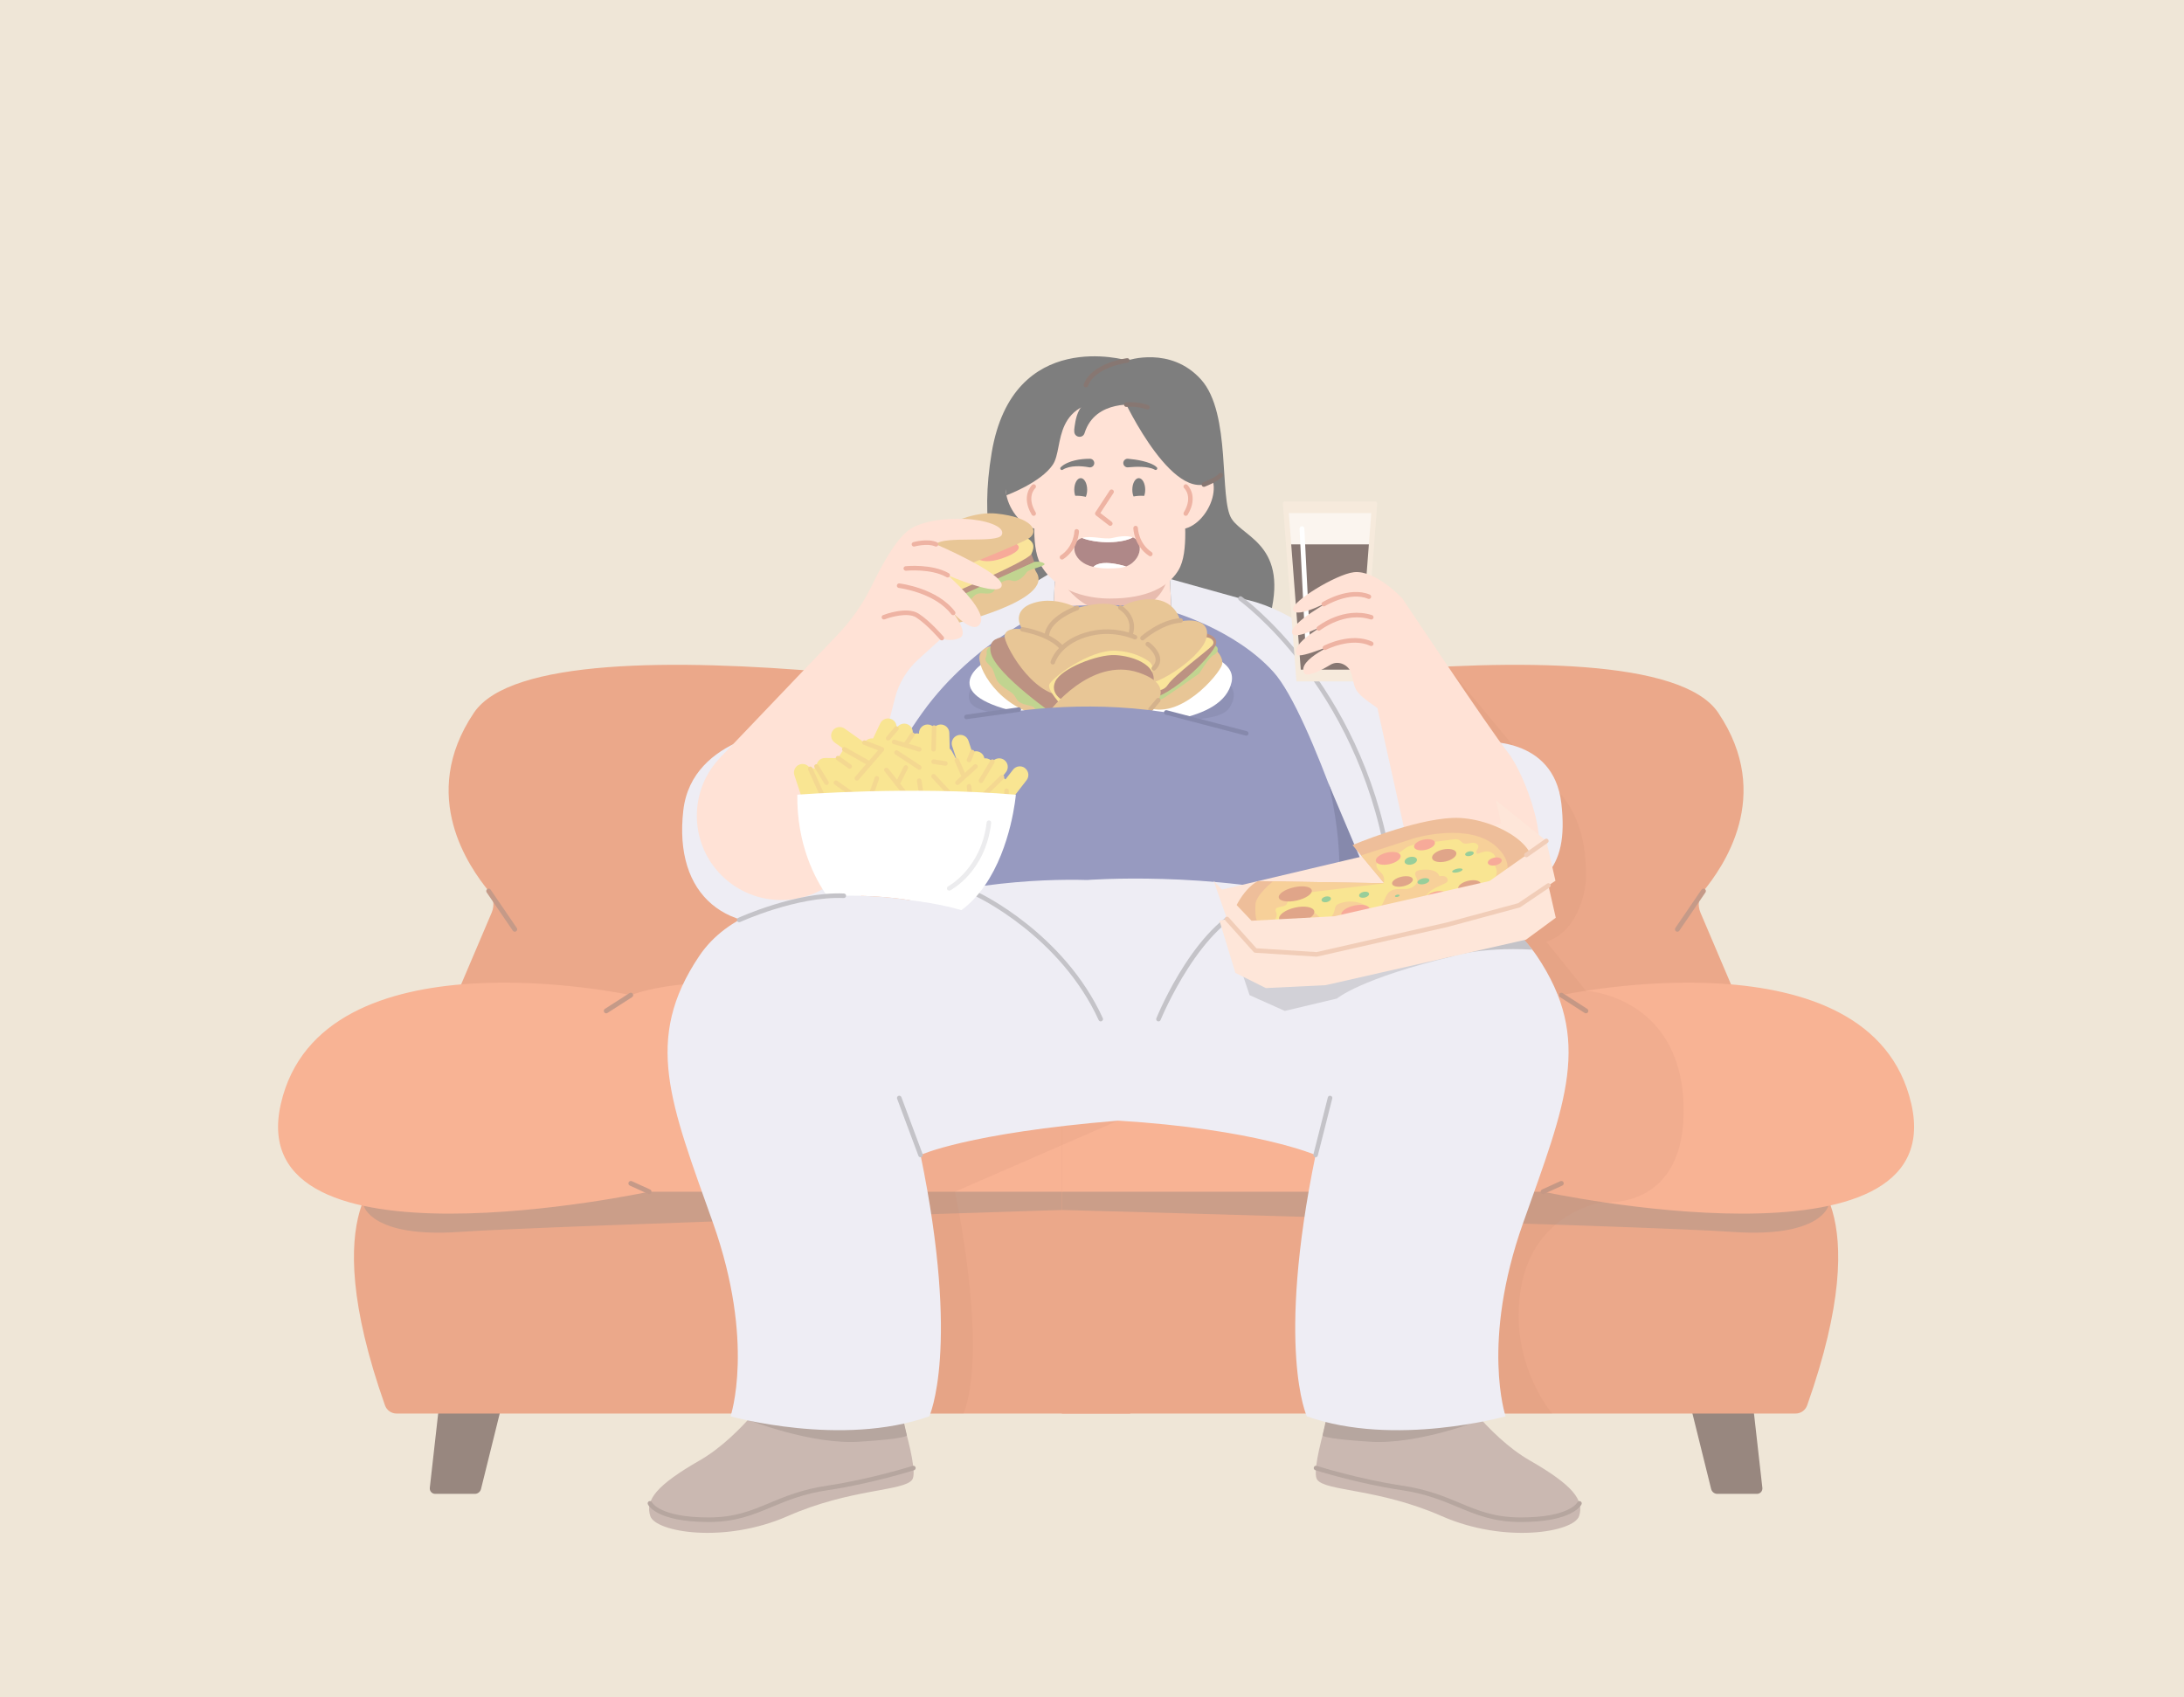
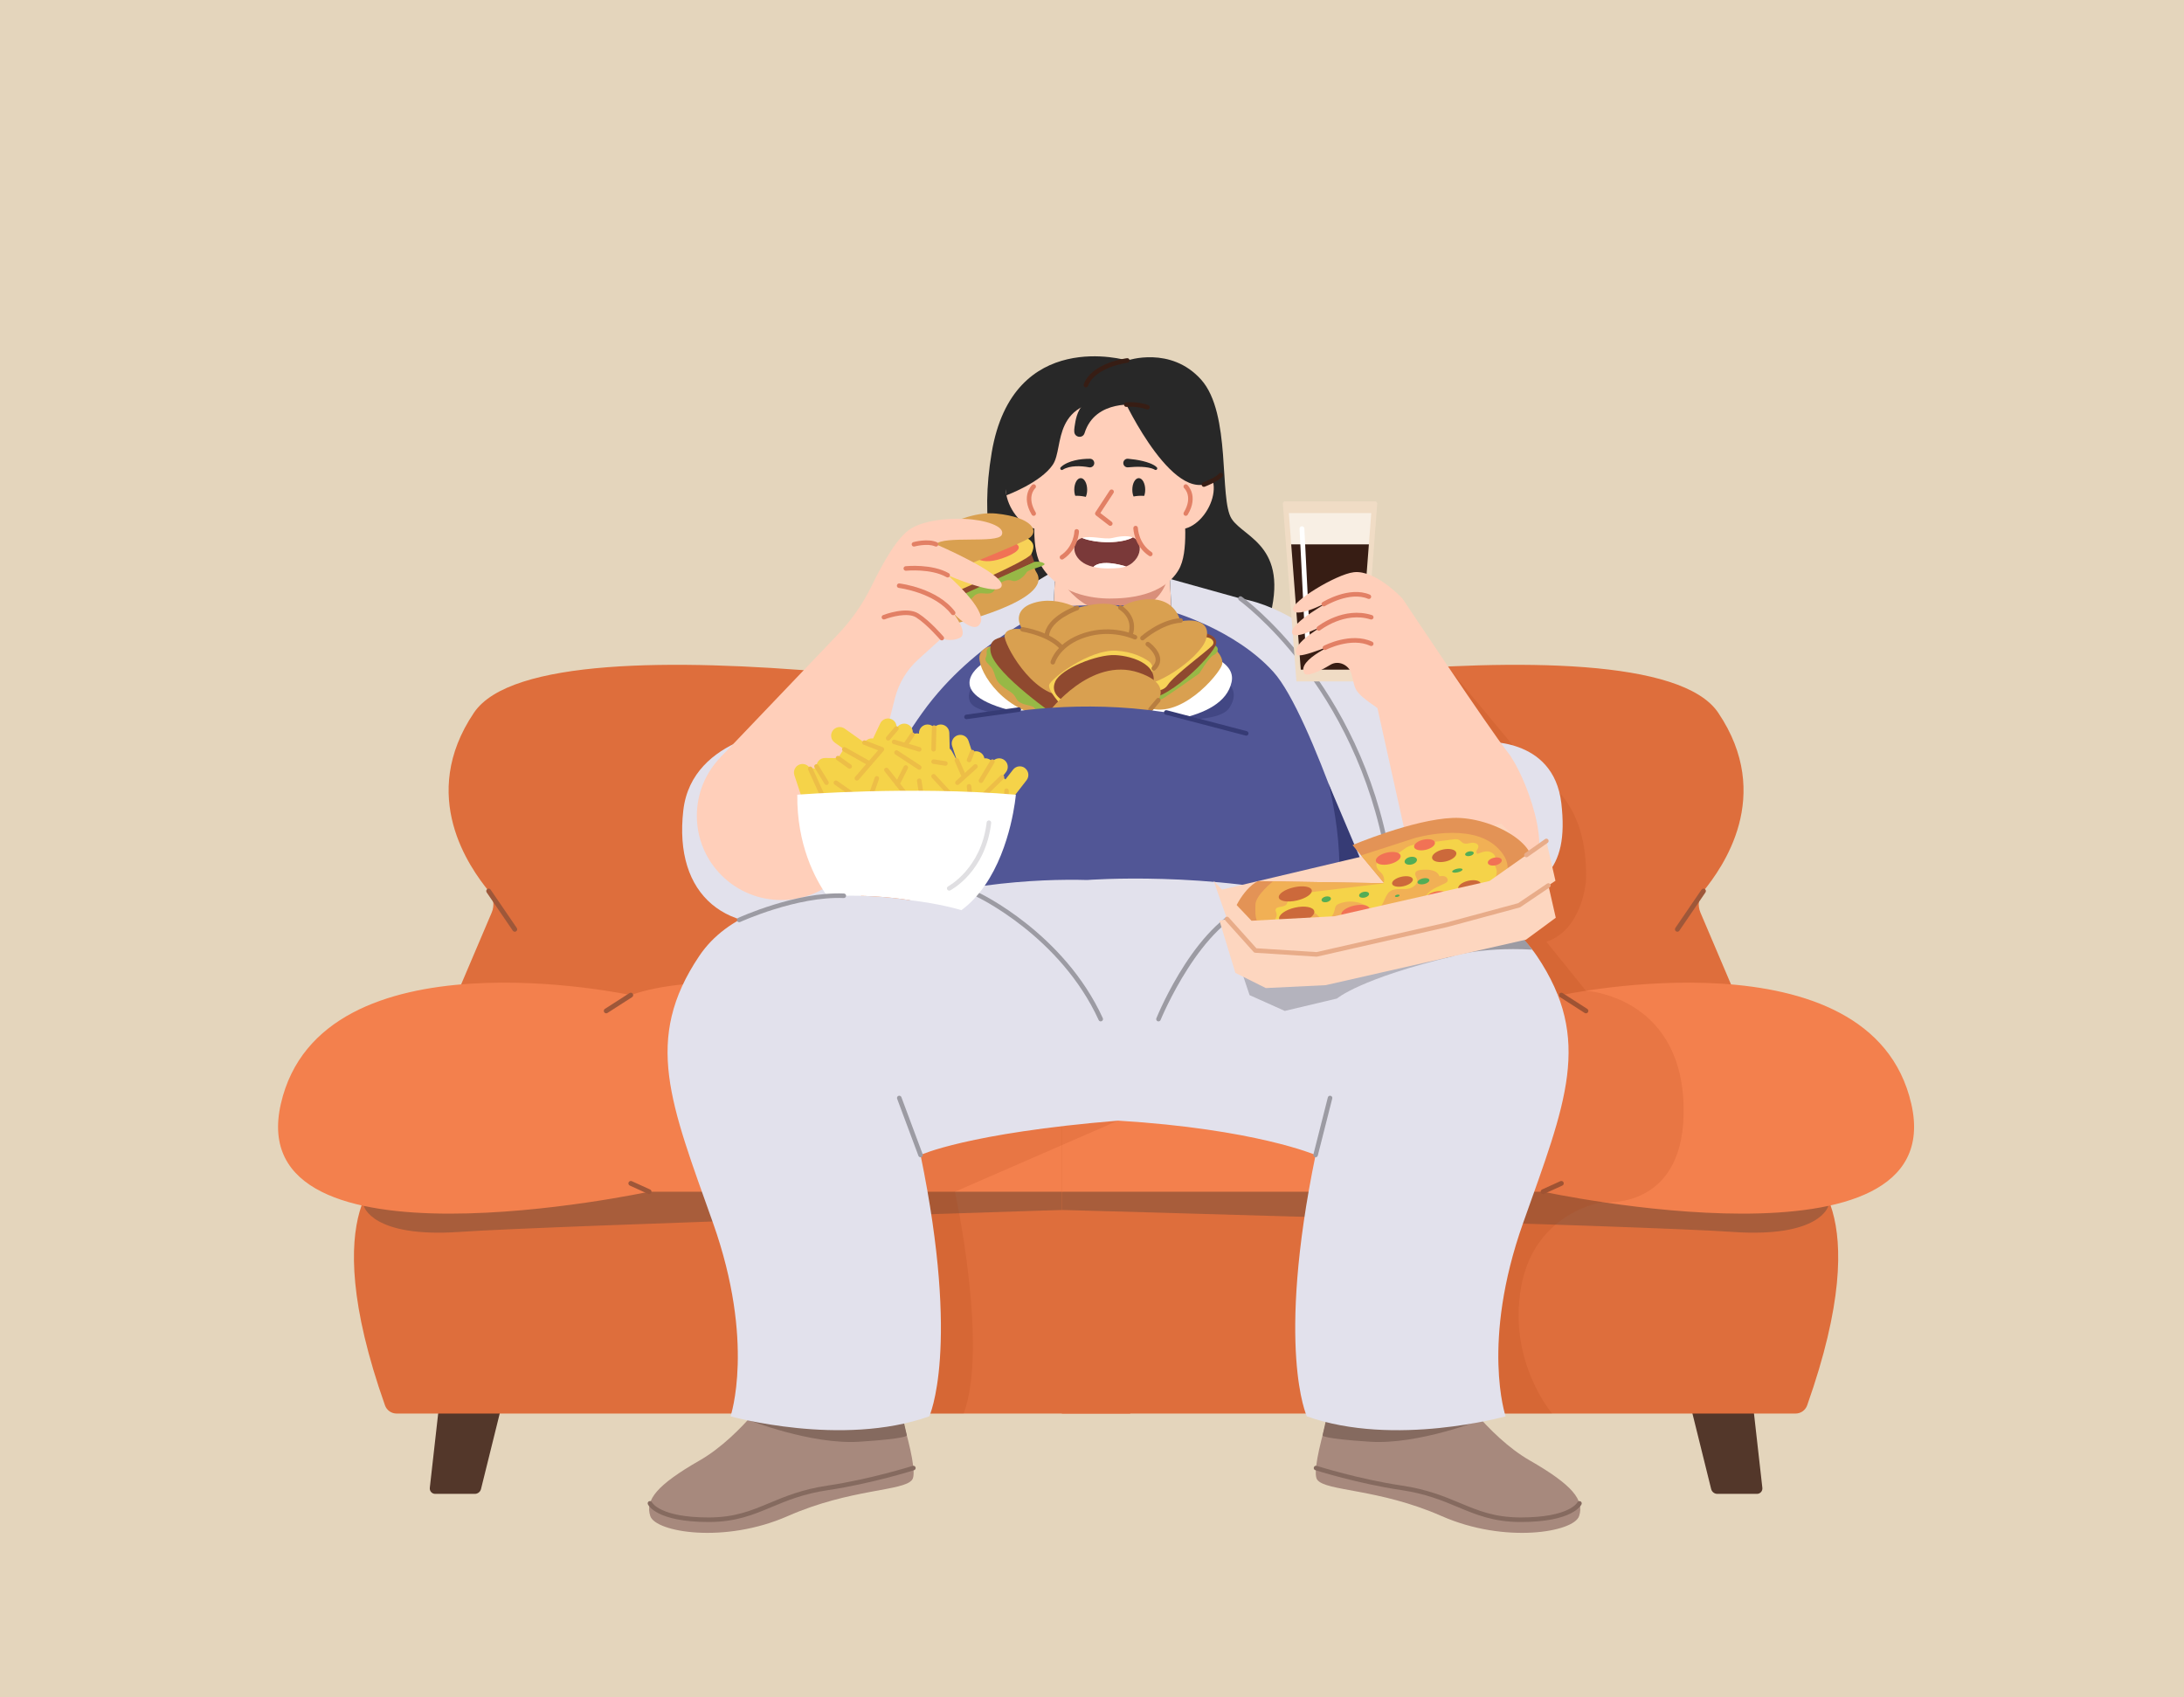
<svg xmlns="http://www.w3.org/2000/svg" width="386" height="300" viewBox="0 0 386 300" fill="none">
  <g clip-path="url(#clip0_2374_5770)">
    <rect width="386" height="300" fill="#E4D5BC" />
    <path d="M78.16 243.52L75.963 263.025C75.899 263.592 76.344 264.09 76.915 264.09H83.921C84.437 264.09 84.887 263.737 85.012 263.238L89.897 243.522H78.16V243.52Z" fill="#53372A" />
    <path d="M199.765 125.984C199.765 125.984 96.617 106.956 83.774 125.984C73.809 140.745 83.082 153.447 86.364 157.518C87.229 158.591 87.447 160.047 86.909 161.313L80.266 176.928L68.563 206.72C68.563 206.72 55.4 212.701 68.041 248.435C68.347 249.304 69.168 249.89 70.092 249.89H199.765V125.984Z" fill="#DE6E3C" />
    <path d="M64.297 213.182C64.297 213.182 65.66 218.874 81.297 217.775C96.933 216.675 199.765 213.524 199.765 213.524V210.671L114.722 194.1L64.297 213.182Z" fill="#A85D3B" />
    <path d="M185.43 181.654C185.43 181.654 132.105 168.496 111.488 175.918C111.488 175.918 56.734 164.109 49.636 195.149C42.538 226.19 114.721 210.669 114.721 210.669H199.764V181.316L185.43 181.654Z" fill="#F3804D" />
    <path d="M90.986 164.711C90.851 164.711 90.716 164.646 90.633 164.525L86.012 157.758C85.879 157.565 85.929 157.299 86.125 157.168C86.319 157.035 86.585 157.085 86.716 157.281L91.337 164.048C91.47 164.241 91.42 164.507 91.224 164.638C91.151 164.688 91.067 164.713 90.984 164.713L90.986 164.711Z" fill="#9E5739" />
    <path d="M107.142 179.134C107.003 179.134 106.865 179.065 106.783 178.939C106.656 178.741 106.712 178.478 106.91 178.351L111.255 175.56C111.452 175.433 111.717 175.489 111.844 175.687C111.971 175.884 111.914 176.148 111.717 176.275L107.372 179.065C107.301 179.112 107.22 179.134 107.142 179.134Z" fill="#9E5739" />
    <path d="M114.721 211.095C114.663 211.095 114.602 211.083 114.546 211.056L111.312 209.587C111.098 209.49 111.004 209.236 111.1 209.023C111.197 208.809 111.449 208.715 111.665 208.811L114.899 210.281C115.112 210.378 115.207 210.632 115.11 210.845C115.04 211.002 114.885 211.095 114.723 211.095H114.721Z" fill="#9E5739" />
    <path d="M309.282 243.52L311.479 263.025C311.544 263.592 311.098 264.09 310.527 264.09H303.522C303.005 264.09 302.555 263.737 302.43 263.238L297.545 243.522H309.282V243.52Z" fill="#53372A" />
    <path d="M187.676 125.984C187.676 125.984 290.824 106.956 303.667 125.984C313.631 140.745 304.359 153.447 301.077 157.518C300.211 158.591 299.994 160.047 300.532 161.313L307.174 176.928L318.878 206.72C318.878 206.72 332.041 212.701 319.4 248.435C319.093 249.304 318.272 249.89 317.349 249.89H187.676V125.984Z" fill="#DE6E3C" />
    <path d="M323.144 213.182C323.144 213.182 321.78 218.874 306.144 217.775C290.507 216.675 187.676 213.901 187.676 213.901V210.671L272.718 194.1L323.144 213.182Z" fill="#A85D3B" />
    <path d="M202.009 181.654C202.009 181.654 255.335 168.496 275.952 175.918C275.952 175.918 330.706 164.109 337.804 195.149C344.902 226.19 272.718 210.669 272.718 210.669H187.676V181.316L202.009 181.654Z" fill="#F3804D" />
    <path d="M296.455 164.711C296.373 164.711 296.29 164.687 296.215 164.636C296.022 164.503 295.971 164.24 296.102 164.046L300.723 157.279C300.857 157.086 301.121 157.035 301.314 157.168C301.508 157.301 301.558 157.565 301.427 157.758L296.806 164.526C296.724 164.646 296.59 164.711 296.453 164.711H296.455Z" fill="#9E5739" />
    <path d="M280.297 179.134C280.218 179.134 280.138 179.112 280.067 179.065L275.722 176.275C275.525 176.148 275.468 175.884 275.595 175.687C275.722 175.489 275.986 175.433 276.184 175.56L280.529 178.351C280.727 178.478 280.785 178.741 280.656 178.939C280.575 179.065 280.438 179.134 280.297 179.134Z" fill="#9E5739" />
    <path d="M272.718 211.094C272.557 211.094 272.402 211.001 272.331 210.844C272.234 210.63 272.329 210.379 272.543 210.28L275.776 208.81C275.99 208.712 276.242 208.808 276.341 209.022C276.438 209.235 276.345 209.487 276.129 209.585L272.896 211.055C272.839 211.081 272.779 211.094 272.72 211.094H272.718Z" fill="#9E5739" />
    <path opacity="0.15" d="M255.86 117.877L272.066 137.396C272.066 137.396 280.84 141.002 280.297 155.788C280.297 155.788 279.662 164.397 273.306 166.483L280.297 175.15C280.297 175.15 296.862 176.09 297.544 195.138C298.225 214.188 283.257 212.517 283.257 212.517C283.257 212.517 271.255 214.186 268.85 227.471C266.446 240.756 274.335 249.894 274.335 249.894H251.578L255.86 117.877Z" fill="#AA4112" />
    <path opacity="0.15" d="M197.607 198.107L168.779 210.669C168.779 210.669 174.739 238.114 170.312 249.893H157.368L156.176 196.557L197.607 198.107Z" fill="#AA4112" />
    <path d="M199.238 63.724C199.238 63.724 206.886 61.094 212.28 67.104C217.672 73.113 215.419 88.208 217.676 91.712C219.933 95.215 228.582 96.576 223.816 111.132C219.052 125.688 184.69 112.419 184.69 112.419C184.69 112.419 171.087 104.795 175.273 80.005C179.036 57.723 199.238 63.724 199.238 63.724Z" fill="#282828" />
    <path d="M137.32 244.541C137.32 244.541 131.248 253.82 123.662 258.175C116.074 262.53 113.988 265.182 114.936 268.021C115.884 270.86 128.025 272.944 139.218 268.021C150.411 263.098 159.706 263.666 161.224 261.582C162.741 259.498 156.862 242.645 156.862 242.645L137.322 244.537L137.32 244.541Z" fill="#A7897D" />
    <path d="M125.214 269.06C115.991 269.06 114.559 266.054 114.503 265.925C114.414 265.722 114.505 265.484 114.708 265.396C114.91 265.307 115.144 265.396 115.235 265.595C115.263 265.651 116.679 268.257 125.211 268.257C125.252 268.257 125.292 268.257 125.333 268.257C129.913 268.243 132.739 267.063 136.013 265.696C138.714 264.568 141.776 263.288 146.248 262.627C153.814 261.508 161.235 259.162 161.309 259.14C161.521 259.073 161.747 259.19 161.816 259.399C161.882 259.611 161.765 259.836 161.555 259.905C161.481 259.929 153.999 262.293 146.367 263.423C141.996 264.069 139.113 265.273 136.326 266.439C133.112 267.78 130.079 269.048 125.337 269.062C125.296 269.062 125.254 269.062 125.214 269.062V269.06Z" fill="#856A5F" />
    <path d="M132.203 251.002C132.203 251.002 143.346 255.418 151.882 254.872C160.418 254.325 160.275 253.765 160.275 253.765L158.3 244.869L132.203 251.004V251.002Z" fill="#856A5F" />
    <path d="M256.705 244.541C256.705 244.541 262.777 253.82 270.363 258.175C277.951 262.53 280.037 265.182 279.089 268.021C278.141 270.862 266 272.944 254.807 268.021C243.614 263.098 234.32 263.666 232.801 261.582C231.284 259.498 237.164 242.645 237.164 242.645L256.703 244.537L256.705 244.541Z" fill="#A7897D" />
    <path d="M268.813 269.061C268.773 269.061 268.733 269.061 268.69 269.061C263.948 269.047 260.914 267.78 257.701 266.437C254.913 265.273 252.031 264.069 247.66 263.421C240.027 262.291 232.546 259.927 232.471 259.903C232.259 259.837 232.142 259.609 232.211 259.398C232.278 259.186 232.504 259.072 232.715 259.138C232.79 259.162 240.211 261.508 247.777 262.625C252.249 263.288 255.309 264.566 258.012 265.694C261.283 267.061 264.111 268.241 268.692 268.255C268.732 268.255 268.773 268.255 268.813 268.255C277.394 268.255 278.776 265.62 278.79 265.593C278.887 265.396 279.123 265.309 279.322 265.402C279.522 265.495 279.611 265.724 279.524 265.926C279.467 266.054 278.035 269.061 268.813 269.061Z" fill="#856A5F" />
    <path d="M261.824 251.002C261.824 251.002 250.682 255.418 242.145 254.872C233.609 254.325 233.752 253.765 233.752 253.765L235.727 244.869L261.824 251.004V251.002Z" fill="#856A5F" />
    <path d="M207.785 123.047H185.43L186.394 103.329L186.882 93.418H206.333L207.053 108.113L207.785 123.047Z" fill="#FFCFBA" />
    <path d="M186.52 100.776C186.52 100.776 190.285 109.475 198.973 108.232C207.661 106.99 206.741 98.727 206.741 98.727L186.52 100.776Z" fill="#D98F7A" />
    <path d="M184.205 107.545C184.205 107.545 198.26 105.793 209.988 108.357C209.988 108.357 220.749 110.664 226.544 115.934C232.339 121.203 242.481 145.307 242.481 145.307L243.447 155.914L238.78 160.893C238.78 160.893 214.149 151.253 160.704 159.126L147.182 149.966L149.435 139.681L154.425 123.047L166.981 115.931L184.205 107.541V107.545Z" fill="#515696" />
    <path d="M219.241 105.811C234.452 108.354 250.579 129.517 250.579 129.517L255.428 158.91L242.183 159.973C242.183 159.973 231.896 126.331 225.056 118.776C218.216 111.222 207.056 108.117 207.056 108.117L206.773 102.336L219.243 105.813L219.241 105.811Z" fill="#E2E1EC" />
    <path d="M186.199 107.341C186.199 107.341 172.358 112.933 162.998 126.015C153.639 139.095 145.651 159.151 145.651 159.151L133.672 145.822L152.39 121.778L166.617 108.948L180.22 104.571L186.52 100.777L186.197 107.341H186.199Z" fill="#E2E1EC" />
    <path d="M196.134 66.988C183.033 66.988 183.033 75.759 183.033 86.578C183.033 90.959 181.988 96.982 184.296 100.451C187.309 104.983 192.991 105.813 196.134 105.813C199.276 105.813 205.536 105.382 208.291 100.779C210.217 97.56 209.235 91.032 209.235 86.578C209.235 75.759 209.235 66.988 196.134 66.988Z" fill="#FFCFBA" />
    <path d="M213.415 90.083C214.993 87.353 214.869 84.332 213.137 83.334C211.405 82.336 208.722 83.739 207.143 86.468C205.565 89.198 205.689 92.219 207.421 93.217C209.153 94.215 211.836 92.812 213.415 90.083Z" fill="#FFCFBA" />
    <path d="M209.574 91.189C209.503 91.189 209.432 91.17 209.368 91.132C209.176 91.019 209.116 90.772 209.229 90.582C210.879 87.826 209.366 86.368 209.301 86.306C209.14 86.155 209.13 85.901 209.279 85.74C209.428 85.577 209.68 85.565 209.844 85.714C209.864 85.732 211.919 87.653 209.918 90.993C209.844 91.118 209.711 91.189 209.574 91.189Z" fill="#E28065" />
    <path d="M178.855 90.085C180.432 92.813 183.117 94.217 184.85 93.218C186.582 92.219 186.705 89.199 185.128 86.469C183.55 83.74 180.866 82.337 179.133 83.335C177.4 84.334 177.277 87.355 178.855 90.085Z" fill="#FFCFBA" />
    <path d="M182.696 91.188C182.559 91.188 182.426 91.118 182.351 90.993C180.35 87.653 182.406 85.732 182.426 85.714C182.591 85.565 182.845 85.577 182.995 85.742C183.144 85.905 183.132 86.159 182.968 86.308C182.902 86.37 181.393 87.83 183.041 90.584C183.154 90.773 183.094 91.021 182.902 91.134C182.837 91.172 182.767 91.19 182.696 91.19V91.188Z" fill="#E28065" />
    <path d="M204.039 83.007C203.944 82.953 203.737 82.859 203.563 82.806C203.38 82.748 203.19 82.701 202.994 82.667C202.605 82.595 202.206 82.555 201.802 82.536C200.995 82.496 200.178 82.54 199.366 82.615H199.363C198.944 82.653 198.573 82.345 198.534 81.926C198.496 81.507 198.805 81.137 199.224 81.099C199.271 81.095 199.321 81.095 199.366 81.099C200.231 81.181 201.096 81.296 201.953 81.501C202.381 81.602 202.807 81.729 203.224 81.89C203.432 81.971 203.64 82.063 203.841 82.172C204.051 82.293 204.225 82.383 204.449 82.605C204.56 82.714 204.562 82.893 204.451 83.001C204.358 83.096 204.217 83.11 204.108 83.046L204.039 83.005V83.007Z" fill="#282828" />
    <path d="M187.477 82.6C187.852 82.235 188.233 82.03 188.653 81.831C189.068 81.639 189.502 81.504 189.942 81.398C190.382 81.285 190.827 81.225 191.275 81.17L191.947 81.118L192.619 81.102C193.04 81.092 193.389 81.424 193.401 81.845C193.411 82.266 193.078 82.614 192.657 82.626C192.61 82.626 192.564 82.626 192.52 82.618L192.487 82.612L191.892 82.515L191.295 82.451C190.898 82.425 190.497 82.404 190.099 82.431C189.702 82.453 189.306 82.499 188.923 82.594C188.552 82.684 188.149 82.835 187.872 83.015L187.83 83.043C187.699 83.129 187.521 83.091 187.437 82.96C187.362 82.844 187.38 82.695 187.477 82.602V82.6Z" fill="#282828" />
    <path d="M192.146 86.577C192.146 87.711 191.636 88.631 191.007 88.631C190.378 88.631 189.867 87.711 189.867 86.577C189.867 85.444 190.378 84.523 191.007 84.523C191.636 84.523 192.146 85.444 192.146 86.577Z" fill="#282828" />
    <path d="M202.404 86.577C202.404 87.711 201.894 88.631 201.265 88.631C200.635 88.631 200.125 87.711 200.125 86.577C200.125 85.444 200.635 84.523 201.265 84.523C201.894 84.523 202.404 85.444 202.404 86.577Z" fill="#282828" />
    <path d="M196.237 92.963C196.15 92.963 196.063 92.935 195.991 92.879L193.695 91.105C193.53 90.976 193.49 90.742 193.605 90.567L196.126 86.709C196.247 86.524 196.495 86.472 196.683 86.592C196.868 86.713 196.921 86.963 196.8 87.148L194.48 90.696L196.481 92.244C196.656 92.379 196.689 92.633 196.551 92.808C196.473 92.911 196.354 92.963 196.233 92.963H196.237Z" fill="#E28065" />
    <path d="M198.604 70.597C198.604 70.597 208.017 90.817 214.914 84.523L213.409 73.221L203.126 63.707L191.005 65.459L181.87 71.592L177.043 82.153L177.88 87.555C177.88 87.555 183.939 85.328 186.071 82.153C188.204 78.978 185.436 70.346 198.604 70.597Z" fill="#282828" />
    <path d="M198.799 88.275C198.799 88.275 201.849 86.644 205.183 88.628C208.515 90.613 198.799 88.275 198.799 88.275Z" fill="#FFCFBA" />
    <path d="M193.15 88.275C193.15 88.275 190.101 86.644 186.766 88.628C183.434 90.613 193.15 88.275 193.15 88.275Z" fill="#FFCFBA" />
    <path d="M200.141 99.492C199.81 99.768 199.427 99.981 199.026 100.13C195.218 99.041 193.783 99.659 193.247 100.219C192.789 100.112 192.345 99.963 191.95 99.772C189.406 98.531 189.36 95.9 190.951 95.211C191.05 95.169 191.147 95.127 191.254 95.098C192.305 95.549 194.259 95.896 196.135 95.849C197.759 95.811 199.268 95.533 200.214 95.01C200.648 95.177 200.992 95.461 201.208 95.904C201.702 96.939 201.418 98.429 200.139 99.492H200.141Z" fill="#7A3939" />
    <path d="M203.31 98.338C203.234 98.338 203.157 98.316 203.088 98.272C200.41 96.496 200.309 93.493 200.307 93.365C200.301 93.143 200.476 92.96 200.698 92.954C200.914 92.94 201.104 93.123 201.11 93.344C201.11 93.371 201.21 96.063 203.532 97.601C203.718 97.724 203.768 97.974 203.645 98.157C203.568 98.274 203.439 98.336 203.31 98.336V98.338Z" fill="#E28065" />
    <path d="M187.693 98.917C187.562 98.917 187.435 98.854 187.358 98.738C187.235 98.552 187.286 98.305 187.471 98.182C189.793 96.644 189.894 93.954 189.894 93.925C189.9 93.704 190.071 93.514 190.305 93.535C190.527 93.541 190.703 93.724 190.697 93.945C190.695 94.072 190.594 97.076 187.915 98.85C187.846 98.897 187.77 98.917 187.693 98.917Z" fill="#E28065" />
    <path d="M200.214 95.009C199.266 95.531 197.759 95.811 196.135 95.849C194.259 95.895 192.303 95.551 191.254 95.098C192.855 94.623 195.183 95.428 196.571 95.108C197.626 94.866 199.161 94.587 200.216 95.009H200.214Z" fill="white" />
    <path d="M199.025 100.13C198.656 100.265 198.269 100.353 197.877 100.396C196.772 100.502 194.886 100.601 193.248 100.219C193.785 99.659 195.219 99.041 199.027 100.13H199.025Z" fill="white" />
    <path d="M191.913 68.484C191.867 68.484 191.821 68.476 191.776 68.46C191.569 68.384 191.46 68.154 191.536 67.945C192.918 64.165 198.935 63.356 199.189 63.324C199.413 63.295 199.611 63.45 199.639 63.672C199.667 63.891 199.512 64.093 199.292 64.121C199.234 64.129 193.505 64.9 192.293 68.221C192.232 68.384 192.079 68.484 191.916 68.484H191.913Z" fill="#371D14" />
    <path d="M201.124 71.6C201.124 71.6 193.588 70.438 191.682 76.575C191.385 77.534 189.979 77.381 189.872 76.384C189.844 76.128 189.854 75.816 189.919 75.44C190.25 73.477 190.562 68.125 200.869 70.152L201.124 71.6Z" fill="#282828" />
    <path d="M212.774 86.064C212.613 86.064 212.46 85.965 212.399 85.804C212.321 85.597 212.425 85.365 212.633 85.287C213.503 84.956 215.031 84.246 215.427 83.74C215.564 83.565 215.816 83.535 215.992 83.672C216.167 83.809 216.197 84.06 216.06 84.235C215.399 85.081 213.172 85.941 212.92 86.037C212.873 86.056 212.825 86.064 212.776 86.064H212.774Z" fill="#371D14" />
    <path d="M202.811 72.387C202.769 72.387 202.726 72.381 202.684 72.367C200.754 71.725 199.13 71.928 199.114 71.93C198.894 71.96 198.692 71.805 198.662 71.586C198.632 71.366 198.787 71.165 199.007 71.135C199.08 71.125 200.822 70.903 202.938 71.606C203.15 71.676 203.263 71.904 203.192 72.113C203.136 72.282 202.979 72.387 202.811 72.387Z" fill="#371D14" />
    <path d="M245.359 152.14C245.167 152.14 244.998 152.003 244.963 151.808C239.634 121.092 219.213 106.284 219.007 106.139C218.826 106.01 218.784 105.761 218.913 105.579C219.042 105.398 219.292 105.356 219.473 105.485C219.681 105.632 240.368 120.614 245.756 151.673C245.794 151.89 245.647 152.1 245.429 152.136C245.405 152.14 245.383 152.142 245.361 152.142L245.359 152.14Z" fill="#9C9BA3" />
    <path d="M234.828 138.586C234.828 138.586 239.516 156.512 234.132 164.772C228.749 173.031 245.251 163.195 245.251 163.195L234.828 138.584V138.586Z" fill="#363B75" />
    <path opacity="0.55" d="M199.764 126.678C199.764 126.678 214.926 128.704 217.262 125.152C219.6 121.6 216.766 118.97 208.913 117.952C201.061 116.933 199.764 126.678 199.764 126.678Z" fill="#363B75" />
    <path opacity="0.55" d="M182.846 126.508C182.846 126.508 172.245 126.8 171.349 123.84C170.453 120.88 174.96 118.748 179.407 118.835C183.855 118.921 182.846 126.508 182.846 126.508Z" fill="#363B75" />
    <path d="M173.374 117.529C173.374 117.529 165.428 123.002 181.021 126.139C188.24 127.593 190.208 128.125 195.979 128.125C201.75 128.125 216.146 127.863 217.677 120.548C219.21 113.233 195.312 113.21 195.312 113.21C195.312 113.21 173.265 109.443 173.374 117.529Z" fill="white" />
    <path d="M192.555 108.732C192.555 108.732 187.442 104.808 182.284 106.725C177.126 108.642 181.812 115.111 187.694 113.48C193.576 111.849 192.555 108.732 192.555 108.732Z" fill="#D9A050" />
    <path d="M195.98 109.42C195.98 109.42 198.092 105.755 203.653 105.947C209.215 106.138 209.606 112.545 208.277 114.186C206.945 115.827 196.467 113.143 196.467 113.143L195.98 109.42Z" fill="#D9A050" />
    <path d="M187.58 116.139L184.619 113.864C184.619 113.864 185.017 108.812 191.007 107.304C196.998 105.796 201.179 106.919 199.366 114.184C197.553 121.449 187.58 116.137 187.58 116.137V116.139Z" fill="#D9A050" />
    <path d="M176.571 114.232C176.571 114.232 173.799 113.746 173.16 115.798C172.521 117.85 176.517 125.298 184.619 126.683C192.722 128.067 189.876 122.703 189.876 122.703L176.573 114.234L176.571 114.232Z" fill="#D9A050" />
    <path d="M175.518 114.197C175.518 114.197 174.249 114.401 174.384 115.379C174.519 116.36 173.551 116.334 174.844 117.584C176.135 118.834 175.49 119.821 176.889 121.075C178.289 122.33 178.989 122.231 179.637 123.518C180.282 124.802 182.404 124.535 182.797 125.127C183.191 125.719 184.617 126.687 184.617 126.687L185.414 124.319L175.518 114.199V114.197Z" fill="#97B846" />
    <path d="M180.06 112.807C180.06 112.807 174.251 111.496 175.113 115.378C175.974 119.262 186.854 126.734 186.854 126.734L187.58 120.766L180.06 112.805V112.807Z" fill="#8F492F" />
    <path d="M190.525 118.635C190.525 118.635 187.221 113.424 183.554 112.037C179.889 110.647 177.75 111.06 177.551 112.367C177.351 113.674 182.273 122.896 188.04 122.998C193.805 123.101 190.525 118.635 190.525 118.635Z" fill="#D9A050" />
    <path d="M213.812 113.867C213.812 113.867 216.471 115.848 215.973 117.532C215.475 119.215 208.374 127.65 202.448 124.903C196.522 122.157 206.771 114.524 206.771 114.524L213.812 113.869V113.867Z" fill="#D9A050" />
    <path d="M202.01 123.371C202.01 123.371 204.093 124.428 205.723 123.371C207.351 122.312 211.97 119.054 211.97 119.054C211.97 119.054 213.711 116.107 214.508 115.8C215.304 115.494 216.301 113.545 212.289 113.865C208.277 114.186 202.012 123.371 202.012 123.371H202.01Z" fill="#97B846" />
    <path d="M211.332 111.652C211.332 111.652 215.392 111.858 214.914 113.867C214.436 115.877 205.587 124.75 202.009 123.373C198.43 121.998 204.482 114.522 204.482 114.522L211.33 111.652H211.332Z" fill="#8F492F" />
    <path d="M202.861 121.791C202.861 121.791 205.288 122.78 206.397 121.075C207.507 119.369 213.33 115.112 214.232 114.144C215.133 113.175 213.296 111.895 211.216 113.21C209.136 114.525 202.863 121.791 202.863 121.791H202.861Z" fill="#F7D257" />
    <path d="M198.114 117.325C198.114 117.325 200.528 112.477 205.88 110.568C211.231 108.657 214.279 109.99 213.085 113.21C211.891 116.431 203.624 122.218 200.71 120.875C197.795 119.53 198.114 117.325 198.114 117.325Z" fill="#D9A050" />
    <path d="M186.856 121.933C186.856 121.933 185.287 118.976 186.071 117.075C186.856 115.174 189.488 111.652 196.143 111.652C202.797 111.652 206.662 116.819 200.709 120.876C194.757 124.934 186.856 121.933 186.856 121.933Z" fill="#D9A050" />
    <path d="M187.579 124.637C187.579 124.637 185.203 122.144 185.429 121.089C185.655 120.032 192.497 114.752 197.294 115.034C200.043 115.195 201.925 116.132 203.028 116.901C203.752 117.406 203.944 118.393 203.446 119.122L202.008 121.228L187.577 124.635L187.579 124.637Z" fill="#F7D257" />
    <path d="M187.983 123.905C187.983 123.905 185.478 122.719 186.519 120.46C187.56 118.2 193.907 115.665 197.082 115.806C200.257 115.947 205.728 117.707 203.309 122.072C200.891 126.438 187.983 123.903 187.983 123.903V123.905Z" fill="#8F492F" />
    <path d="M185.43 125.806C185.43 125.806 192.746 116.019 201.262 118.906C209.778 121.793 201.891 126.932 200.122 127.355C198.353 127.778 185.43 125.806 185.43 125.806Z" fill="#D9A050" />
    <path d="M186.071 117.475C186.036 117.475 186.002 117.471 185.966 117.461C185.752 117.403 185.625 117.183 185.681 116.97C185.72 116.827 186.68 113.452 191.666 111.876C196.598 110.317 200.608 112.208 200.775 112.288C200.975 112.385 201.06 112.625 200.963 112.824C200.866 113.023 200.626 113.108 200.426 113.011C200.388 112.993 196.523 111.181 191.91 112.641C187.337 114.086 186.468 117.147 186.46 117.177C186.412 117.356 186.248 117.475 186.071 117.475Z" fill="#B87E40" />
    <path d="M203.909 118.568C203.803 118.568 203.698 118.526 203.617 118.443C203.464 118.282 203.47 118.029 203.631 117.876C204.081 117.451 204.281 117.006 204.246 116.516C204.174 115.496 203.052 114.493 202.627 114.191C202.445 114.062 202.403 113.812 202.532 113.631C202.661 113.45 202.911 113.406 203.092 113.536C203.167 113.589 204.934 114.855 205.049 116.46C205.102 117.193 204.811 117.865 204.186 118.457C204.107 118.532 204.008 118.568 203.909 118.568Z" fill="#B87E40" />
    <path d="M187.675 114.922C187.562 114.922 187.449 114.873 187.37 114.783C185.305 112.391 180.71 111.662 180.664 111.654C180.444 111.619 180.294 111.414 180.327 111.197C180.361 110.977 180.569 110.826 180.785 110.86C180.984 110.891 185.716 111.64 187.977 114.257C188.123 114.424 188.105 114.678 187.935 114.823C187.858 114.889 187.766 114.92 187.673 114.92L187.675 114.922Z" fill="#B87E40" />
    <path d="M199.764 112.726C199.72 112.726 199.676 112.718 199.631 112.704C199.421 112.631 199.311 112.402 199.385 112.193C200.406 109.291 197.933 107.817 197.826 107.757C197.634 107.646 197.568 107.4 197.679 107.209C197.79 107.018 198.034 106.951 198.227 107.06C198.26 107.078 201.39 108.919 200.144 112.458C200.085 112.623 199.93 112.726 199.764 112.726Z" fill="#B87E40" />
    <path d="M185.009 112.727C184.995 112.727 184.981 112.727 184.967 112.725C184.747 112.701 184.586 112.503 184.61 112.284C184.961 108.957 190.016 107.186 190.229 107.111C190.439 107.041 190.669 107.151 190.74 107.361C190.812 107.57 190.701 107.8 190.492 107.872C190.443 107.888 185.707 109.551 185.409 112.368C185.386 112.574 185.213 112.729 185.009 112.729V112.727Z" fill="#B87E40" />
    <path d="M201.92 113.21C201.809 113.21 201.698 113.164 201.619 113.075C201.472 112.91 201.486 112.657 201.652 112.51C201.789 112.387 205.075 109.505 208.639 109.286C208.863 109.272 209.052 109.441 209.064 109.663C209.079 109.884 208.909 110.075 208.687 110.087C205.403 110.289 202.218 113.081 202.186 113.11C202.109 113.178 202.015 113.21 201.92 113.21Z" fill="#B87E40" />
    <path d="M203.341 125.807C203.25 125.807 203.157 125.777 203.08 125.712C202.911 125.57 202.889 125.316 203.032 125.147L204.412 123.516C204.555 123.347 204.809 123.324 204.979 123.467C205.148 123.61 205.17 123.864 205.027 124.033L203.647 125.664C203.569 125.759 203.454 125.807 203.341 125.807Z" fill="#B87E40" />
    <path d="M165.004 128.785C165.004 128.785 195.155 118.653 224.47 131.123C253.784 143.593 165.004 128.785 165.004 128.785Z" fill="#515696" />
    <path d="M220.259 130.05C220.225 130.05 220.191 130.046 220.156 130.036L206.017 126.335C205.803 126.278 205.674 126.059 205.73 125.845C205.787 125.632 206.006 125.505 206.22 125.559L220.36 129.26C220.574 129.317 220.703 129.536 220.646 129.75C220.6 129.929 220.437 130.05 220.257 130.05H220.259Z" fill="#363B75" />
    <path d="M170.815 127.137C170.618 127.137 170.446 126.992 170.418 126.79C170.388 126.571 170.541 126.368 170.761 126.337L180.011 125.047C180.231 125.017 180.435 125.17 180.465 125.389C180.495 125.609 180.342 125.812 180.122 125.842L170.872 127.133C170.854 127.135 170.833 127.137 170.815 127.137Z" fill="#363B75" />
    <path d="M241.017 120.459H229.128L226.731 89.042C226.715 88.82 226.891 88.631 227.113 88.631H243.032C243.256 88.631 243.431 88.82 243.413 89.042L241.017 120.459Z" fill="#F0DCC5" />
    <path d="M241.935 96.223L240.245 118.388H229.901L228.207 96.223H241.935Z" fill="#371D14" />
    <path opacity="0.53" d="M242.356 90.701L241.937 96.224H228.209L227.789 90.701H242.356Z" fill="white" />
    <path d="M231.098 113.634C230.872 113.634 230.685 113.457 230.673 113.229L229.684 93.48C229.672 93.247 229.854 93.047 230.088 93.035C230.324 93.027 230.521 93.205 230.533 93.438L231.522 113.187C231.534 113.42 231.352 113.62 231.118 113.632C231.11 113.632 231.104 113.632 231.096 113.632L231.098 113.634Z" fill="white" />
    <path d="M166.135 106.959L182.798 99.328C182.798 99.328 182.671 100.419 183.147 101.132C186.52 106.194 167.863 110.481 167.863 110.481L166.133 106.959H166.135Z" fill="#D9A050" />
    <path d="M182.799 99.327C182.799 99.327 183.934 99.15 184.546 99.607C185.157 100.064 181.796 100.573 181.439 101.183C181.082 101.793 179.86 103.014 178.894 102.657C177.925 102.301 176.883 102.901 176.245 103.541C175.608 104.181 175.941 105.118 173.903 104.904C171.866 104.691 172.274 105.911 170.593 106.521C168.913 107.131 166.418 106.521 166.418 106.521L182.799 99.329V99.327Z" fill="#97B846" />
    <path d="M166.135 105.81L182.284 97.936L182.798 99.327L166.135 106.96V105.81Z" fill="#8F492F" />
    <path d="M164.107 101.134C164.107 101.134 178.971 93.935 180.928 94.817C182.885 95.697 182.899 96.629 182.283 97.938C181.668 99.247 166.135 105.813 166.135 105.813L164.107 101.134Z" fill="#F7D257" />
    <path d="M171.775 97.936C171.775 97.936 173.004 100.471 177.974 98.389C182.944 96.307 177.464 95.397 177.464 95.397L171.775 97.936Z" fill="#F17255" />
    <path d="M161.531 96.225C161.531 96.225 169.668 90.124 176.079 90.789C182.489 91.453 183.717 93.914 181.872 95.144C180.024 96.374 164.738 102.334 164.738 102.334L161.533 96.225H161.531Z" fill="#D9A050" />
    <path d="M261.785 131.153C261.785 131.153 274.566 130.005 275.953 142.026C277.339 154.046 272.55 157.493 260.833 160.904C249.116 164.315 261.785 131.153 261.785 131.153Z" fill="#E2E1EC" />
    <path d="M243.445 125.17L250.626 157.52C250.626 157.52 265.649 157.322 270.25 154.157C274.851 150.99 269.621 136.937 266.462 132.961C263.301 128.984 247.87 105.812 247.87 105.812C247.87 105.812 243.152 100.694 239.249 101.163C236.131 101.538 228.157 106.408 228.52 107.778C229.015 109.642 235.879 105.812 235.879 105.812C235.879 105.812 227.732 110.168 228.389 111.97C228.867 113.279 234.396 110.335 234.396 110.335C234.396 110.335 227.986 113.74 229.176 115.709C229.706 116.589 236.932 113.373 236.932 113.373C236.932 113.373 228.877 116.605 230.57 119.076C230.951 119.633 233.079 118.782 235.12 117.531C236.603 116.623 238.41 117.622 238.82 119.015C239.661 121.884 238.834 122.015 243.441 125.17H243.445Z" fill="#FFCFBA" />
    <path d="M139.516 128.785C139.516 128.785 122.31 129.965 120.771 143.236C119.019 158.342 128.451 165.943 143.177 162.63C157.904 159.318 152.22 152.299 152.22 152.299L139.516 128.787V128.785Z" fill="#E2E1EC" />
    <path d="M148.627 154.749C154.453 148.933 154.453 139.504 148.627 133.689C142.801 127.873 133.355 127.873 127.529 133.688C121.703 139.504 121.703 148.933 127.529 154.749C133.355 160.565 142.801 160.565 148.627 154.749Z" fill="#FFCFBA" />
    <path d="M127.301 133.928L148.079 112.164C150.447 109.683 152.432 106.862 153.945 103.788C156.133 99.344 158.705 94.642 161.323 93.257C163.617 92.043 166.971 91.604 170.465 91.733C173.958 91.861 177.795 93.025 177.04 94.574C176.288 96.124 166.727 94.642 165.426 96.223C165.426 96.223 177.432 101.363 177.04 103.54C176.649 105.717 167.488 101.677 167.488 101.677C167.488 101.677 174.346 107.619 173.311 110.074C172.276 112.528 168.456 108.352 168.456 108.352C168.456 108.352 171.37 112.049 169.557 112.806C167.746 113.563 166.451 112.806 166.451 112.806L162.291 116.575C160.276 118.402 158.846 120.778 158.175 123.409L150.403 153.894L127.295 133.924L127.301 133.928Z" fill="#FFCFBA" />
    <path d="M167.49 102.083C167.423 102.083 167.354 102.067 167.29 102.03C164.543 100.464 160.178 100.891 160.135 100.895C159.915 100.917 159.718 100.758 159.693 100.536C159.671 100.315 159.831 100.12 160.053 100.095C160.242 100.077 164.716 99.638 167.689 101.334C167.883 101.444 167.949 101.688 167.838 101.881C167.764 102.01 167.629 102.085 167.49 102.085V102.083Z" fill="#E28065" />
    <path d="M168.459 108.756C168.338 108.756 168.217 108.701 168.138 108.597C165.217 104.743 158.928 103.947 158.866 103.939C158.646 103.913 158.488 103.714 158.515 103.492C158.541 103.273 158.743 103.114 158.962 103.142C159.235 103.174 165.653 103.984 168.782 108.111C168.915 108.288 168.88 108.54 168.703 108.673C168.63 108.727 168.546 108.754 168.461 108.754L168.459 108.756Z" fill="#E28065" />
    <path d="M166.454 113.209C166.341 113.209 166.228 113.161 166.147 113.068C166.125 113.042 163.82 110.36 161.922 109.154C160.445 108.216 157.413 109.075 156.371 109.486C156.165 109.567 155.931 109.466 155.848 109.261C155.767 109.055 155.868 108.822 156.074 108.739C156.243 108.673 160.231 107.128 162.353 108.475C164.352 109.746 166.662 112.432 166.759 112.545C166.904 112.714 166.884 112.968 166.714 113.111C166.638 113.175 166.545 113.207 166.454 113.207V113.209Z" fill="#E28065" />
    <path d="M165.428 96.624C165.373 96.624 165.317 96.612 165.264 96.59C163.923 95.994 161.662 96.604 161.637 96.61C161.424 96.668 161.202 96.543 161.143 96.33C161.085 96.117 161.21 95.895 161.424 95.837C161.529 95.809 163.985 95.142 165.591 95.857C165.795 95.948 165.885 96.185 165.795 96.386C165.728 96.535 165.581 96.624 165.428 96.624Z" fill="#E28065" />
    <path d="M234.164 114.92C234.019 114.92 233.88 114.842 233.807 114.705C233.705 114.507 233.781 114.266 233.977 114.163C234.171 114.062 238.782 111.699 242.523 113.442C242.725 113.537 242.812 113.774 242.717 113.976C242.622 114.177 242.384 114.264 242.182 114.169C238.798 112.593 234.392 114.852 234.348 114.874C234.29 114.904 234.225 114.92 234.162 114.92H234.164Z" fill="#E28065" />
    <path d="M233.079 111.502C232.96 111.502 232.843 111.449 232.764 111.351C232.625 111.178 232.653 110.926 232.827 110.787C233.014 110.638 237.466 107.153 242.477 108.739C242.688 108.806 242.805 109.031 242.739 109.243C242.672 109.454 242.446 109.571 242.234 109.504C237.638 108.051 233.373 111.381 233.329 111.415C233.254 111.474 233.166 111.502 233.079 111.502Z" fill="#E28065" />
    <path d="M233.966 107.194C233.831 107.194 233.699 107.125 233.623 107.002C233.506 106.813 233.564 106.565 233.754 106.451C233.945 106.332 238.482 103.583 242.095 105.116C242.298 105.202 242.395 105.438 242.308 105.641C242.222 105.845 241.986 105.941 241.782 105.855C238.546 104.484 234.222 107.107 234.179 107.135C234.113 107.176 234.04 107.196 233.968 107.196L233.966 107.194Z" fill="#E28065" />
    <path d="M271.625 168.996C261.683 154.219 234.511 159.128 234.511 159.128C213.747 153.892 192.146 155.568 192.146 155.568C187.971 155.451 181.651 155.554 174.036 156.57C169.924 157.116 165.434 157.934 160.699 159.126C160.699 159.126 154.12 157.94 146.249 158.489C138.13 159.059 128.638 161.487 123.589 168.996C113.645 183.775 118.506 195.023 126.018 216.195C133.529 237.371 129.114 250.382 129.114 250.382C129.114 250.382 148.778 255.895 164.241 250.382C164.241 250.382 169.77 238.487 162.698 204.184C162.698 204.184 170.904 200.308 197.608 198.109C221.87 199.589 232.518 204.182 232.518 204.182C225.448 238.487 230.971 250.382 230.971 250.382C246.438 255.898 266.103 250.382 266.103 250.382C266.103 250.382 261.683 237.369 269.197 216.195C276.708 195.021 281.57 183.773 271.627 168.994L271.625 168.996Z" fill="#E2E1EC" />
    <path d="M162.697 204.583C162.534 204.583 162.381 204.483 162.32 204.321L158.56 194.24C158.484 194.032 158.588 193.801 158.796 193.724C159.004 193.648 159.236 193.752 159.313 193.96L163.072 204.042C163.149 204.249 163.044 204.48 162.836 204.557C162.79 204.573 162.744 204.583 162.695 204.583H162.697Z" fill="#9C9BA3" />
    <path d="M232.519 204.583C232.487 204.583 232.452 204.579 232.42 204.571C232.204 204.516 232.075 204.299 232.13 204.083L234.683 194.002C234.738 193.786 234.956 193.657 235.171 193.712C235.387 193.766 235.516 193.983 235.462 194.199L232.908 204.281C232.862 204.462 232.698 204.585 232.519 204.585V204.583Z" fill="#9C9BA3" />
    <path d="M194.545 180.563C194.392 180.563 194.246 180.477 194.178 180.328C187.416 165.531 172.782 158.604 172.635 158.536C172.433 158.443 172.347 158.203 172.44 158.002C172.532 157.801 172.772 157.714 172.974 157.807C173.123 157.875 188.022 164.918 194.91 179.994C195.003 180.195 194.912 180.433 194.71 180.525C194.656 180.549 194.599 180.561 194.543 180.561L194.545 180.563Z" fill="#9C9BA3" />
    <path d="M204.75 180.565C204.7 180.565 204.649 180.555 204.599 180.535C204.393 180.452 204.294 180.216 204.377 180.011C204.673 179.282 211.741 162.133 221.782 159.546C221.998 159.491 222.216 159.62 222.273 159.834C222.327 160.049 222.198 160.266 221.984 160.323C212.336 162.81 205.194 180.138 205.123 180.311C205.061 180.468 204.909 180.563 204.75 180.563V180.565Z" fill="#9C9BA3" />
    <path d="M181.173 135.791C180.512 135.278 179.558 135.399 179.045 136.061L177.704 137.789C177.538 137.612 177.331 137.479 177.099 137.396L177.797 136.498C178.309 135.838 178.19 134.885 177.526 134.374C176.865 133.862 175.911 133.981 175.398 134.644L175.376 134.672C175.092 134.287 174.634 134.042 174.117 134.058C174.073 134.058 174.031 134.07 173.986 134.074C173.865 133.339 173.222 132.787 172.455 132.805C172.231 132.811 172.02 132.868 171.83 132.96L171.166 130.953C170.904 130.157 170.045 129.727 169.25 129.99C168.455 130.252 168.022 131.11 168.286 131.903L169.117 134.42L168.222 132.781C168.125 132.606 167.998 132.459 167.852 132.338L167.78 129.551C167.758 128.716 167.062 128.059 166.223 128.077C165.769 128.09 165.371 128.303 165.101 128.627C164.823 128.293 164.407 128.077 163.941 128.077C163.927 128.077 163.915 128.077 163.901 128.077C163.064 128.1 162.402 128.794 162.424 129.632V129.694C162.261 129.652 162.09 129.632 161.91 129.65C161.67 129.672 161.452 129.755 161.261 129.874C161.474 129.169 161.15 128.394 160.462 128.069C159.705 127.713 158.8 128.033 158.441 128.79L158.435 128.802C158.56 128.142 158.235 127.455 157.597 127.155C156.841 126.799 155.935 127.119 155.576 127.876L154.306 130.554C153.731 130.472 153.134 130.721 152.805 131.245L152.781 131.285L149.291 128.808C148.607 128.323 147.661 128.484 147.175 129.165C146.689 129.847 146.85 130.792 147.532 131.277L149.218 132.475C149.065 132.586 148.93 132.725 148.823 132.892L148.109 134.023L145.836 133.999C144.973 133.989 144.311 134.662 144.303 135.499C144.303 135.652 144.329 135.797 144.369 135.936L144.081 135.866C143.776 135.791 143.472 135.813 143.199 135.914C142.873 135.24 142.094 134.893 141.364 135.133C140.569 135.395 140.136 136.252 140.4 137.046L142.399 143.092C142.009 143.791 142.225 144.677 142.911 145.108C142.972 145.146 143.034 145.178 143.099 145.209L144.158 148.412C144.367 149.048 144.96 149.453 145.598 149.453C145.755 149.453 145.914 149.429 146.074 149.377C146.871 149.115 147.302 148.257 147.038 147.464L145.725 143.491L146.261 142.641C146.366 142.97 146.576 143.266 146.893 143.463C147.143 143.62 147.423 143.696 147.7 143.696C148.204 143.696 148.696 143.445 148.985 142.988L149.686 141.874L156.557 143.557L156.752 144.202C156.924 144.764 157.392 145.15 157.932 145.249L157.961 146.33C157.981 147.119 158.606 147.746 159.379 147.796L159.403 148.704C159.425 149.528 160.099 150.18 160.92 150.18C160.934 150.18 160.946 150.18 160.96 150.18C161.797 150.158 162.459 149.463 162.436 148.625L162.35 145.277C162.551 145.056 162.679 144.792 162.725 144.512C162.872 144.558 163.025 144.59 163.185 144.59C163.233 144.59 163.282 144.588 163.33 144.584C164.141 144.508 164.736 143.807 164.696 143.002C164.938 142.927 165.156 142.796 165.329 142.621L166.725 143.827C167.011 144.075 167.366 144.198 167.717 144.198C167.816 144.198 167.915 144.186 168.012 144.168C167.544 144.826 167.671 145.738 168.316 146.237C168.593 146.451 168.919 146.556 169.244 146.556C169.698 146.556 170.146 146.354 170.444 145.97L171.247 144.937L171.283 146.334C171.292 146.636 171.388 146.914 171.548 147.148C171.647 147.341 171.784 147.516 171.965 147.657C172.242 147.87 172.568 147.975 172.893 147.975C172.931 147.975 172.968 147.965 173.006 147.963C173.188 148.599 173.771 149.062 174.458 149.062C174.472 149.062 174.485 149.062 174.499 149.062C175.336 149.04 175.997 148.346 175.975 147.508L175.911 145.045L181.435 137.928C181.948 137.267 181.829 136.315 181.165 135.803L181.173 135.791ZM169.236 142.577C169.218 142.301 169.123 142.033 168.958 141.8L169.486 142.257L169.238 142.577H169.236Z" fill="#F5D349" />
    <path d="M153.665 135.37C153.598 135.37 153.53 135.354 153.467 135.318L149.023 132.819C148.83 132.71 148.761 132.464 148.87 132.271C148.979 132.078 149.223 132.009 149.419 132.118L153.862 134.617C154.056 134.726 154.125 134.971 154.016 135.165C153.941 135.295 153.806 135.37 153.665 135.37Z" fill="#EDBE47" />
-     <path d="M160.226 141.026C160.107 141.026 159.99 140.973 159.91 140.873L156.352 136.366C156.214 136.193 156.245 135.94 156.418 135.803C156.592 135.666 156.846 135.696 156.983 135.869L160.541 140.375C160.678 140.549 160.648 140.802 160.475 140.939C160.4 140.998 160.313 141.026 160.226 141.026Z" fill="#EDBE47" />
+     <path d="M160.226 141.026C160.107 141.026 159.99 140.973 159.91 140.873L156.352 136.366C156.214 136.193 156.245 135.94 156.418 135.803C156.592 135.666 156.846 135.696 156.983 135.869L160.541 140.375C160.4 140.998 160.313 141.026 160.226 141.026Z" fill="#EDBE47" />
    <path d="M160.094 131.974C160.016 131.974 159.937 131.952 159.868 131.904C159.685 131.779 159.638 131.529 159.764 131.346L160.929 129.639C161.054 129.455 161.305 129.407 161.488 129.534C161.672 129.659 161.718 129.908 161.593 130.092L160.427 131.799C160.348 131.914 160.223 131.974 160.094 131.974Z" fill="#EDBE47" />
    <path d="M165.003 132.869C165.003 132.869 164.997 132.869 164.993 132.869C164.771 132.863 164.596 132.68 164.602 132.459L164.701 128.613C164.707 128.391 164.886 128.202 165.112 128.222C165.334 128.228 165.509 128.411 165.503 128.633L165.405 132.479C165.398 132.696 165.221 132.869 165.003 132.869Z" fill="#EDBE47" />
    <path d="M168.135 141.026C168.026 141.026 167.919 140.981 167.838 140.897L164.706 137.504C164.555 137.341 164.567 137.087 164.73 136.936C164.893 136.787 165.148 136.795 165.299 136.96L168.431 140.353C168.583 140.516 168.571 140.77 168.407 140.921C168.331 140.991 168.232 141.028 168.135 141.028V141.026Z" fill="#EDBE47" />
    <path d="M173.8 141.025C173.695 141.025 173.592 140.985 173.513 140.904C173.358 140.745 173.36 140.492 173.519 140.337L176.815 137.109C176.975 136.954 177.229 136.956 177.384 137.115C177.54 137.274 177.538 137.528 177.378 137.683L174.082 140.91C174.004 140.987 173.903 141.025 173.8 141.025Z" fill="#EDBE47" />
    <path d="M146.082 138.772C145.947 138.772 145.816 138.703 145.739 138.58L143.964 135.703C143.847 135.514 143.908 135.266 144.095 135.151C144.285 135.035 144.533 135.095 144.648 135.282L146.423 138.16C146.54 138.349 146.479 138.597 146.292 138.711C146.225 138.752 146.153 138.772 146.082 138.772Z" fill="#EDBE47" />
    <path d="M162.469 132.869C162.431 132.869 162.393 132.863 162.354 132.853L157.909 131.536C157.695 131.474 157.574 131.251 157.638 131.037C157.701 130.824 157.925 130.703 158.139 130.767L162.584 132.084C162.798 132.147 162.919 132.37 162.855 132.584C162.802 132.759 162.643 132.871 162.469 132.871V132.869Z" fill="#EDBE47" />
    <path d="M170.227 137.334C170.072 137.334 169.925 137.245 169.858 137.094L168.747 134.579C168.658 134.376 168.749 134.14 168.953 134.05C169.156 133.961 169.392 134.052 169.483 134.255L170.595 136.77C170.683 136.973 170.593 137.209 170.389 137.299C170.336 137.324 170.282 137.334 170.227 137.334Z" fill="#EDBE47" />
    <path d="M169.219 138.771C169.11 138.771 168.999 138.727 168.921 138.638C168.772 138.473 168.784 138.22 168.949 138.071L172.134 135.193C172.299 135.044 172.554 135.058 172.703 135.222C172.852 135.387 172.84 135.64 172.675 135.789L169.49 138.667C169.413 138.735 169.316 138.771 169.219 138.771Z" fill="#EDBE47" />
    <path d="M158.617 138.989C158.557 138.989 158.494 138.975 158.436 138.947C158.238 138.847 158.158 138.605 158.258 138.408L159.735 135.496C159.836 135.299 160.076 135.218 160.275 135.319C160.473 135.42 160.554 135.661 160.453 135.858L158.976 138.772C158.906 138.911 158.765 138.991 158.617 138.991V138.989Z" fill="#EDBE47" />
    <path d="M151.441 137.994C151.348 137.994 151.255 137.962 151.179 137.897C151.011 137.752 150.991 137.499 151.136 137.332L155.193 132.638L152.635 131.653C152.427 131.573 152.324 131.341 152.405 131.134C152.486 130.927 152.718 130.824 152.925 130.904L156.016 132.094C156.139 132.141 156.229 132.245 156.262 132.372C156.294 132.499 156.262 132.634 156.177 132.733L151.749 137.859C151.671 137.952 151.558 137.998 151.445 137.998L151.441 137.994Z" fill="#EDBE47" />
    <path d="M162.47 136.076C162.394 136.076 162.317 136.054 162.251 136.01L158.229 133.37C158.043 133.247 157.99 132.999 158.114 132.814C158.237 132.629 158.485 132.577 158.67 132.699L162.692 135.339C162.878 135.462 162.93 135.71 162.807 135.895C162.731 136.012 162.602 136.076 162.47 136.076Z" fill="#EDBE47" />
    <path d="M171.274 134.757C171.224 134.757 171.175 134.747 171.125 134.729C170.919 134.646 170.818 134.413 170.899 134.207L171.456 132.812C171.538 132.606 171.772 132.506 171.978 132.586C172.184 132.669 172.285 132.902 172.204 133.108L171.647 134.503C171.585 134.66 171.433 134.757 171.274 134.757Z" fill="#EDBE47" />
    <path d="M173.374 138.416C173.303 138.416 173.233 138.398 173.168 138.36C172.978 138.245 172.916 137.999 173.029 137.808L175.052 134.437C175.167 134.248 175.413 134.186 175.605 134.298C175.794 134.413 175.857 134.659 175.744 134.85L173.721 138.221C173.646 138.346 173.513 138.416 173.376 138.416H173.374Z" fill="#EDBE47" />
    <path d="M150.168 135.895C150.087 135.895 150.004 135.871 149.934 135.819L147.878 134.343C147.699 134.214 147.656 133.962 147.787 133.783C147.918 133.604 148.169 133.564 148.348 133.693L150.404 135.168C150.583 135.297 150.625 135.549 150.494 135.728C150.416 135.837 150.293 135.895 150.168 135.895Z" fill="#EDBE47" />
    <path d="M146.266 143.036C146.113 143.036 145.968 142.949 145.899 142.8L142.837 136.075C142.744 135.874 142.835 135.636 143.037 135.543C143.239 135.453 143.479 135.541 143.569 135.743L146.631 142.468C146.724 142.669 146.633 142.907 146.432 142.999C146.377 143.024 146.321 143.036 146.266 143.036Z" fill="#EDBE47" />
    <path d="M151.442 141.373C151.361 141.373 151.281 141.349 151.212 141.301L147.507 138.699C147.325 138.572 147.281 138.321 147.41 138.139C147.537 137.958 147.787 137.914 147.971 138.043L151.676 140.644C151.858 140.771 151.902 141.023 151.773 141.204C151.694 141.315 151.569 141.375 151.444 141.375L151.442 141.373Z" fill="#EDBE47" />
    <path d="M153.492 142.204C153.448 142.204 153.404 142.196 153.359 142.182C153.149 142.109 153.038 141.88 153.113 141.67L154.594 137.464C154.666 137.255 154.896 137.144 155.106 137.219C155.316 137.291 155.427 137.521 155.352 137.73L153.872 141.936C153.813 142.101 153.658 142.204 153.492 142.204Z" fill="#EDBE47" />
    <path d="M156.977 130.911C156.884 130.911 156.793 130.881 156.717 130.817C156.547 130.674 156.525 130.42 156.67 130.251L158.135 128.525C158.278 128.356 158.532 128.334 158.702 128.479C158.871 128.622 158.893 128.876 158.748 129.045L157.284 130.77C157.205 130.865 157.09 130.913 156.977 130.913V130.911Z" fill="#EDBE47" />
    <path d="M167.092 135.369C167.071 135.369 167.049 135.369 167.029 135.365L164.941 135.04C164.721 135.006 164.572 134.801 164.606 134.581C164.641 134.362 164.847 134.213 165.066 134.247L167.154 134.571C167.374 134.605 167.523 134.811 167.489 135.03C167.459 135.228 167.287 135.371 167.092 135.371V135.369Z" fill="#EDBE47" />
    <path d="M163.167 142.979C162.971 142.979 162.799 142.836 162.769 142.639L162.071 138.074C162.037 137.855 162.188 137.649 162.408 137.617C162.63 137.587 162.834 137.734 162.866 137.953L163.564 142.518C163.598 142.738 163.447 142.943 163.227 142.975C163.207 142.977 163.187 142.979 163.167 142.979Z" fill="#EDBE47" />
    <path d="M177.897 141.374C177.676 141.374 177.496 141.195 177.496 140.973V139.787C177.496 139.566 177.676 139.387 177.897 139.387C178.119 139.387 178.299 139.566 178.299 139.787V140.973C178.299 141.195 178.119 141.374 177.897 141.374Z" fill="#EDBE47" />
    <path d="M171.83 144.62C171.626 144.62 171.452 144.467 171.43 144.262L170.873 139.053C170.849 138.834 171.011 138.634 171.231 138.612C171.452 138.586 171.65 138.749 171.672 138.969L172.229 144.178C172.253 144.397 172.092 144.596 171.872 144.618C171.858 144.618 171.844 144.62 171.83 144.62Z" fill="#EDBE47" />
    <path d="M179.542 140.49C179.542 140.49 178.787 149.73 174.039 156.572C172.905 158.203 171.546 159.703 169.916 160.903C169.916 160.903 166.279 159.751 160.7 159.125C160.7 159.125 154.12 157.939 146.249 158.489C144.045 155.378 140.817 149.295 140.914 140.49C140.914 140.49 161.015 138.909 179.542 140.49Z" fill="white" />
    <path d="M130.648 163.03C130.497 163.03 130.352 162.943 130.283 162.796C130.19 162.595 130.277 162.357 130.479 162.263C130.58 162.216 140.698 157.593 149.155 157.954C149.377 157.964 149.549 158.151 149.54 158.372C149.53 158.594 149.345 158.769 149.121 158.757C140.861 158.411 130.915 162.947 130.816 162.993C130.761 163.02 130.705 163.03 130.648 163.03Z" fill="#9C9BA3" />
    <g opacity="0.32">
      <path d="M167.764 157.447C167.619 157.447 167.48 157.368 167.407 157.232C167.304 157.036 167.381 156.793 167.577 156.69C167.635 156.66 173.438 153.523 174.382 145.388C174.408 145.169 174.61 145.011 174.828 145.036C175.048 145.062 175.207 145.261 175.181 145.481C174.187 154.056 168.204 157.27 167.95 157.403C167.891 157.433 167.827 157.449 167.764 157.449V157.447Z" fill="#9C9BA3" />
    </g>
    <path opacity="0.66" d="M217.676 166.426L220.851 175.922L227.073 178.712L236.296 176.52C236.296 176.52 240.35 172.974 257.1 168.979L217.678 166.426H217.676Z" fill="#9C9BA3" />
    <path d="M255.861 169.257C255.861 169.257 261.277 167.34 270.818 167.881L267.413 163.566L255.248 169.396L255.861 169.257Z" fill="#9C9BA3" />
    <path d="M217.677 161.839L215.971 157.268L265.329 145.59L272.98 153.535L247.443 162.797C247.443 162.797 231.908 165.626 231.621 165.691C231.335 165.755 221.304 164.525 220.975 164.398C220.644 164.273 217.677 161.837 217.677 161.837V161.839Z" fill="#FDD6BF" />
-     <path d="M265.328 145.59L264.395 141.488L273.304 148.664L272.981 153.537L265.328 145.59Z" fill="#FDD6BF" />
    <path d="M217.676 161.838C217.676 161.838 219.445 157.219 222.327 155.763L244.642 156.137L239.041 149.396C239.041 149.396 249.746 144.862 256.771 144.592C263.797 144.322 273.229 149.744 270.249 154.156C267.268 158.568 234.131 164.773 234.131 164.773L222.612 165.734L217.676 161.84V161.838Z" fill="#E39356" />
    <path d="M224.986 155.808C224.986 155.808 221.894 158.28 221.885 159.933C221.877 161.586 221.518 164.272 224.937 164.454C228.356 164.635 262.31 159.214 263.183 158.397C264.057 157.579 269.239 154.092 264.474 149.688C259.71 145.285 250.048 148.156 250.048 148.156L240.558 151.219L244.644 156.138L224.984 155.808H224.986Z" fill="#F1B055" />
    <path d="M225.353 164.816C224.71 164.727 224.671 163.777 224.982 163.207C225.293 162.637 225.785 162.045 225.601 161.423C225.551 161.25 225.448 161.089 225.448 160.909C225.448 160.142 226.832 160.483 227.344 159.909C227.6 159.623 227.558 159.18 227.719 158.831C227.998 158.229 228.768 158.072 229.428 157.992C231.991 157.682 234.555 157.372 237.121 157.062C239.574 156.764 242.026 156.468 244.481 156.172C244.81 155.698 244.588 154.794 244.185 154.382C243.783 153.969 243.281 153.548 243.263 152.972C243.245 152.344 243.842 151.859 244.443 151.673C245.044 151.488 245.696 151.496 246.291 151.291C247.257 150.957 247.959 150.107 248.88 149.666C249.52 149.36 250.234 149.263 250.936 149.171C252.892 148.913 254.851 148.655 256.808 148.395C257.165 148.349 257.55 148.305 257.867 148.476C258.131 148.617 258.306 148.887 258.571 149.028C259.041 149.277 259.607 149.056 260.134 148.987C260.66 148.919 261.364 149.203 261.292 149.728C261.259 149.964 261.076 150.145 260.979 150.363C260.882 150.58 260.941 150.914 261.177 150.938C261.766 150.699 262.385 150.455 263.018 150.52C263.652 150.584 264.291 151.067 264.297 151.702C264.299 152.034 264.134 152.352 264.152 152.684C264.168 153 264.346 153.282 264.444 153.582C264.836 154.774 263.896 156.053 262.75 156.57C261.606 157.088 260.305 157.08 259.059 157.241C257.772 157.408 256.509 157.766 255.327 158.302C254.22 158.803 252.85 159.44 251.898 158.684C252.414 157.285 254.115 156.832 255.434 156.129C255.577 156.053 255.726 155.964 255.809 155.823C255.987 155.519 255.761 155.11 255.44 154.963C255.119 154.819 254.748 154.861 254.399 154.907C253.994 153.737 252.394 153.651 251.162 153.778C250.756 153.82 250.268 153.927 250.143 154.313C250.018 154.7 250.349 155.07 250.444 155.465C250.672 156.427 249.474 157.118 248.485 157.164C247.495 157.211 246.383 157.009 245.609 157.625C244.616 158.415 244.632 160.239 243.422 160.619C242.636 160.867 241.853 160.311 241.117 159.943C239.781 159.276 238.164 159.194 236.768 159.721C236.532 159.81 236.294 159.923 236.141 160.124C235.979 160.336 235.941 160.613 235.882 160.873C235.761 161.407 235.521 161.932 235.096 162.277C234.67 162.621 234.037 162.74 233.565 162.462C233.274 162.291 233.081 162.001 232.845 161.763C231.703 160.605 229.442 160.97 228.722 162.426C228.562 162.75 228.47 163.108 228.274 163.41C227.77 164.191 226.279 164.943 225.355 164.814L225.353 164.816Z" fill="#F5D349" />
    <path d="M257.386 150.754C257.519 151.338 256.67 152.029 255.49 152.297C254.31 152.564 253.245 152.309 253.111 151.727C252.978 151.143 253.827 150.452 255.007 150.184C256.187 149.917 257.252 150.172 257.386 150.754Z" fill="#CC693B" />
    <path d="M247.542 151.245C247.671 151.809 246.798 152.49 245.591 152.763C244.385 153.037 243.302 152.802 243.173 152.238C243.044 151.674 243.917 150.994 245.123 150.72C246.33 150.446 247.413 150.681 247.542 151.245Z" fill="#F17255" />
    <path d="M231.844 157.368C231.991 158.013 230.805 158.83 229.197 159.195C227.588 159.561 226.165 159.336 226.018 158.691C225.871 158.047 227.057 157.23 228.665 156.865C230.274 156.499 231.696 156.724 231.844 157.368Z" fill="#CC693B" />
    <path d="M242.004 160.572C242.135 161.142 241.136 161.856 239.777 162.164C238.417 162.473 237.209 162.261 237.08 161.691C236.949 161.121 237.947 160.407 239.307 160.099C240.666 159.79 241.875 160.002 242.004 160.572Z" fill="#F17255" />
    <path d="M261.706 156.192C261.825 156.712 261.029 157.334 259.931 157.584C258.832 157.833 257.846 157.616 257.727 157.096C257.608 156.577 258.404 155.955 259.502 155.705C260.601 155.455 261.587 155.673 261.706 156.192Z" fill="#CC693B" />
    <path d="M265.416 152.018C265.5 152.387 265.018 152.81 264.34 152.963C263.663 153.116 263.045 152.943 262.963 152.576C262.878 152.208 263.36 151.785 264.038 151.632C264.716 151.479 265.333 151.652 265.416 152.018Z" fill="#F17255" />
    <path d="M253.605 148.921C253.717 149.416 252.987 150.004 251.973 150.234C250.958 150.463 250.044 150.25 249.933 149.755C249.82 149.259 250.551 148.671 251.565 148.442C252.58 148.212 253.492 148.426 253.605 148.921Z" fill="#F17255" />
    <path d="M249.7 155.413C249.805 155.874 249.071 156.434 248.06 156.664C247.05 156.893 246.146 156.706 246.041 156.245C245.936 155.784 246.671 155.224 247.681 154.995C248.692 154.765 249.595 154.952 249.7 155.413Z" fill="#CC693B" />
    <path d="M232.282 161.078C232.45 161.815 231.197 162.729 229.482 163.117C227.768 163.508 226.241 163.226 226.074 162.489C225.906 161.752 227.159 160.838 228.873 160.449C230.588 160.059 232.115 160.341 232.282 161.078Z" fill="#CC693B" />
    <path d="M255.692 158.073C255.801 158.552 255.068 159.128 254.054 159.36C253.039 159.589 252.129 159.388 252.021 158.909C251.912 158.43 252.644 157.854 253.658 157.622C254.673 157.393 255.583 157.594 255.692 158.073Z" fill="#F17255" />
    <path d="M216.864 162.453L215.533 162.755L218.339 171.985L223.717 174.673L234.304 174.157L257.099 168.977L269.716 166.109L274.967 162.243L273.4 155.365L227.361 165.717L216.864 162.453Z" fill="#FDD6BF" />
    <path d="M214.506 155.725L216.864 162.453L221.872 168.03L232.71 168.719L256.867 163.228L268.485 160.038L274.91 155.701L273.304 148.664L263.251 155.748L235.851 161.975L221.193 162.771L214.506 155.725Z" fill="#FDD6BF" />
    <path d="M250.425 151.92C250.508 152.284 250.092 152.689 249.493 152.826C248.896 152.961 248.343 152.776 248.26 152.411C248.178 152.047 248.593 151.642 249.192 151.505C249.789 151.37 250.342 151.555 250.425 151.92Z" fill="#53AD56" />
    <path d="M258.487 153.689C258.527 153.862 258.15 154.095 257.646 154.21C257.141 154.325 256.702 154.277 256.661 154.103C256.621 153.93 256.998 153.697 257.502 153.582C258.007 153.467 258.446 153.515 258.487 153.689Z" fill="#53AD56" />
    <path d="M260.464 150.749C260.514 150.969 260.216 151.223 259.798 151.317C259.38 151.412 259.001 151.311 258.953 151.092C258.902 150.872 259.201 150.618 259.618 150.524C260.036 150.429 260.415 150.53 260.464 150.749Z" fill="#53AD56" />
    <path d="M235.216 158.797C235.279 159.067 234.962 159.369 234.51 159.472C234.058 159.575 233.643 159.44 233.58 159.17C233.518 158.9 233.834 158.598 234.288 158.495C234.74 158.393 235.155 158.528 235.218 158.797H235.216Z" fill="#53AD56" />
    <path d="M247.364 158.267C247.388 158.372 247.223 158.497 246.997 158.549C246.771 158.601 246.568 158.557 246.545 158.454C246.521 158.35 246.687 158.225 246.912 158.172C247.138 158.12 247.342 158.164 247.364 158.267Z" fill="#53AD56" />
    <path d="M252.621 155.553C252.684 155.831 252.27 156.161 251.693 156.292C251.118 156.423 250.6 156.304 250.536 156.027C250.473 155.749 250.889 155.418 251.463 155.288C252.038 155.157 252.557 155.276 252.621 155.553Z" fill="#53AD56" />
    <path d="M241.963 157.974C242.026 158.252 241.687 158.566 241.205 158.675C240.723 158.784 240.281 158.649 240.216 158.371C240.154 158.093 240.493 157.779 240.975 157.67C241.457 157.562 241.899 157.697 241.963 157.974Z" fill="#53AD56" />
    <path d="M232.711 169.121C232.711 169.121 232.695 169.121 232.685 169.121L221.847 168.432C221.742 168.426 221.643 168.378 221.573 168.299L216.564 162.722C216.415 162.557 216.429 162.303 216.595 162.154C216.76 162.005 217.014 162.019 217.163 162.184L222.061 167.639L232.675 168.313L255.633 163.094L268.313 159.667L273.438 156.206C273.622 156.081 273.872 156.13 273.997 156.313C274.122 156.496 274.074 156.746 273.89 156.871L268.71 160.37C268.674 160.394 268.634 160.414 268.589 160.424L255.829 163.874L232.798 169.109C232.768 169.115 232.739 169.119 232.709 169.119L232.711 169.121Z" fill="#E8AC89" />
    <path d="M269.776 151.551C269.649 151.551 269.526 151.493 269.447 151.382C269.318 151.201 269.362 150.951 269.544 150.822L273.074 148.336C273.255 148.207 273.507 148.251 273.635 148.432C273.762 148.613 273.719 148.863 273.538 148.992L270.008 151.479C269.937 151.529 269.857 151.551 269.776 151.551Z" fill="#E8AC89" />
    <g style="mix-blend-mode:color-burn" filter="url(#filter0_n_2374_5770)">
-       <path d="M387 0H0V300H387V0Z" fill="white" fill-opacity="0.4" />
-     </g>
+       </g>
  </g>
  <defs>
    <filter id="filter0_n_2374_5770" x="0" y="0" width="387" height="300" filterUnits="userSpaceOnUse" color-interpolation-filters="sRGB">
      <feFlood flood-opacity="0" result="BackgroundImageFix" />
      <feBlend mode="normal" in="SourceGraphic" in2="BackgroundImageFix" result="shape" />
      <feTurbulence type="fractalNoise" baseFrequency="0.5 0.5" stitchTiles="stitch" numOctaves="3" result="noise" seed="8234" />
      <feColorMatrix in="noise" type="luminanceToAlpha" result="alphaNoise" />
      <feComponentTransfer in="alphaNoise" result="coloredNoise1">
        <feFuncA type="discrete" tableValues="1 1 1 1 1 1 1 1 1 1 1 1 1 1 1 1 1 1 1 1 1 1 1 1 1 1 1 1 1 1 1 1 1 1 1 1 1 1 1 1 1 1 1 1 1 1 1 1 1 1 1 0 0 0 0 0 0 0 0 0 0 0 0 0 0 0 0 0 0 0 0 0 0 0 0 0 0 0 0 0 0 0 0 0 0 0 0 0 0 0 0 0 0 0 0 0 0 0 0 0 " />
      </feComponentTransfer>
      <feComposite operator="in" in2="shape" in="coloredNoise1" result="noise1Clipped" />
      <feFlood flood-color="rgba(0, 0, 0, 0.2)" result="color1Flood" />
      <feComposite operator="in" in2="noise1Clipped" in="color1Flood" result="color1" />
      <feMerge result="effect1_noise_2374_5770">
        <feMergeNode in="shape" />
        <feMergeNode in="color1" />
      </feMerge>
    </filter>
    <clipPath id="clip0_2374_5770">
      <rect width="386" height="300" fill="white" />
    </clipPath>
  </defs>
</svg>